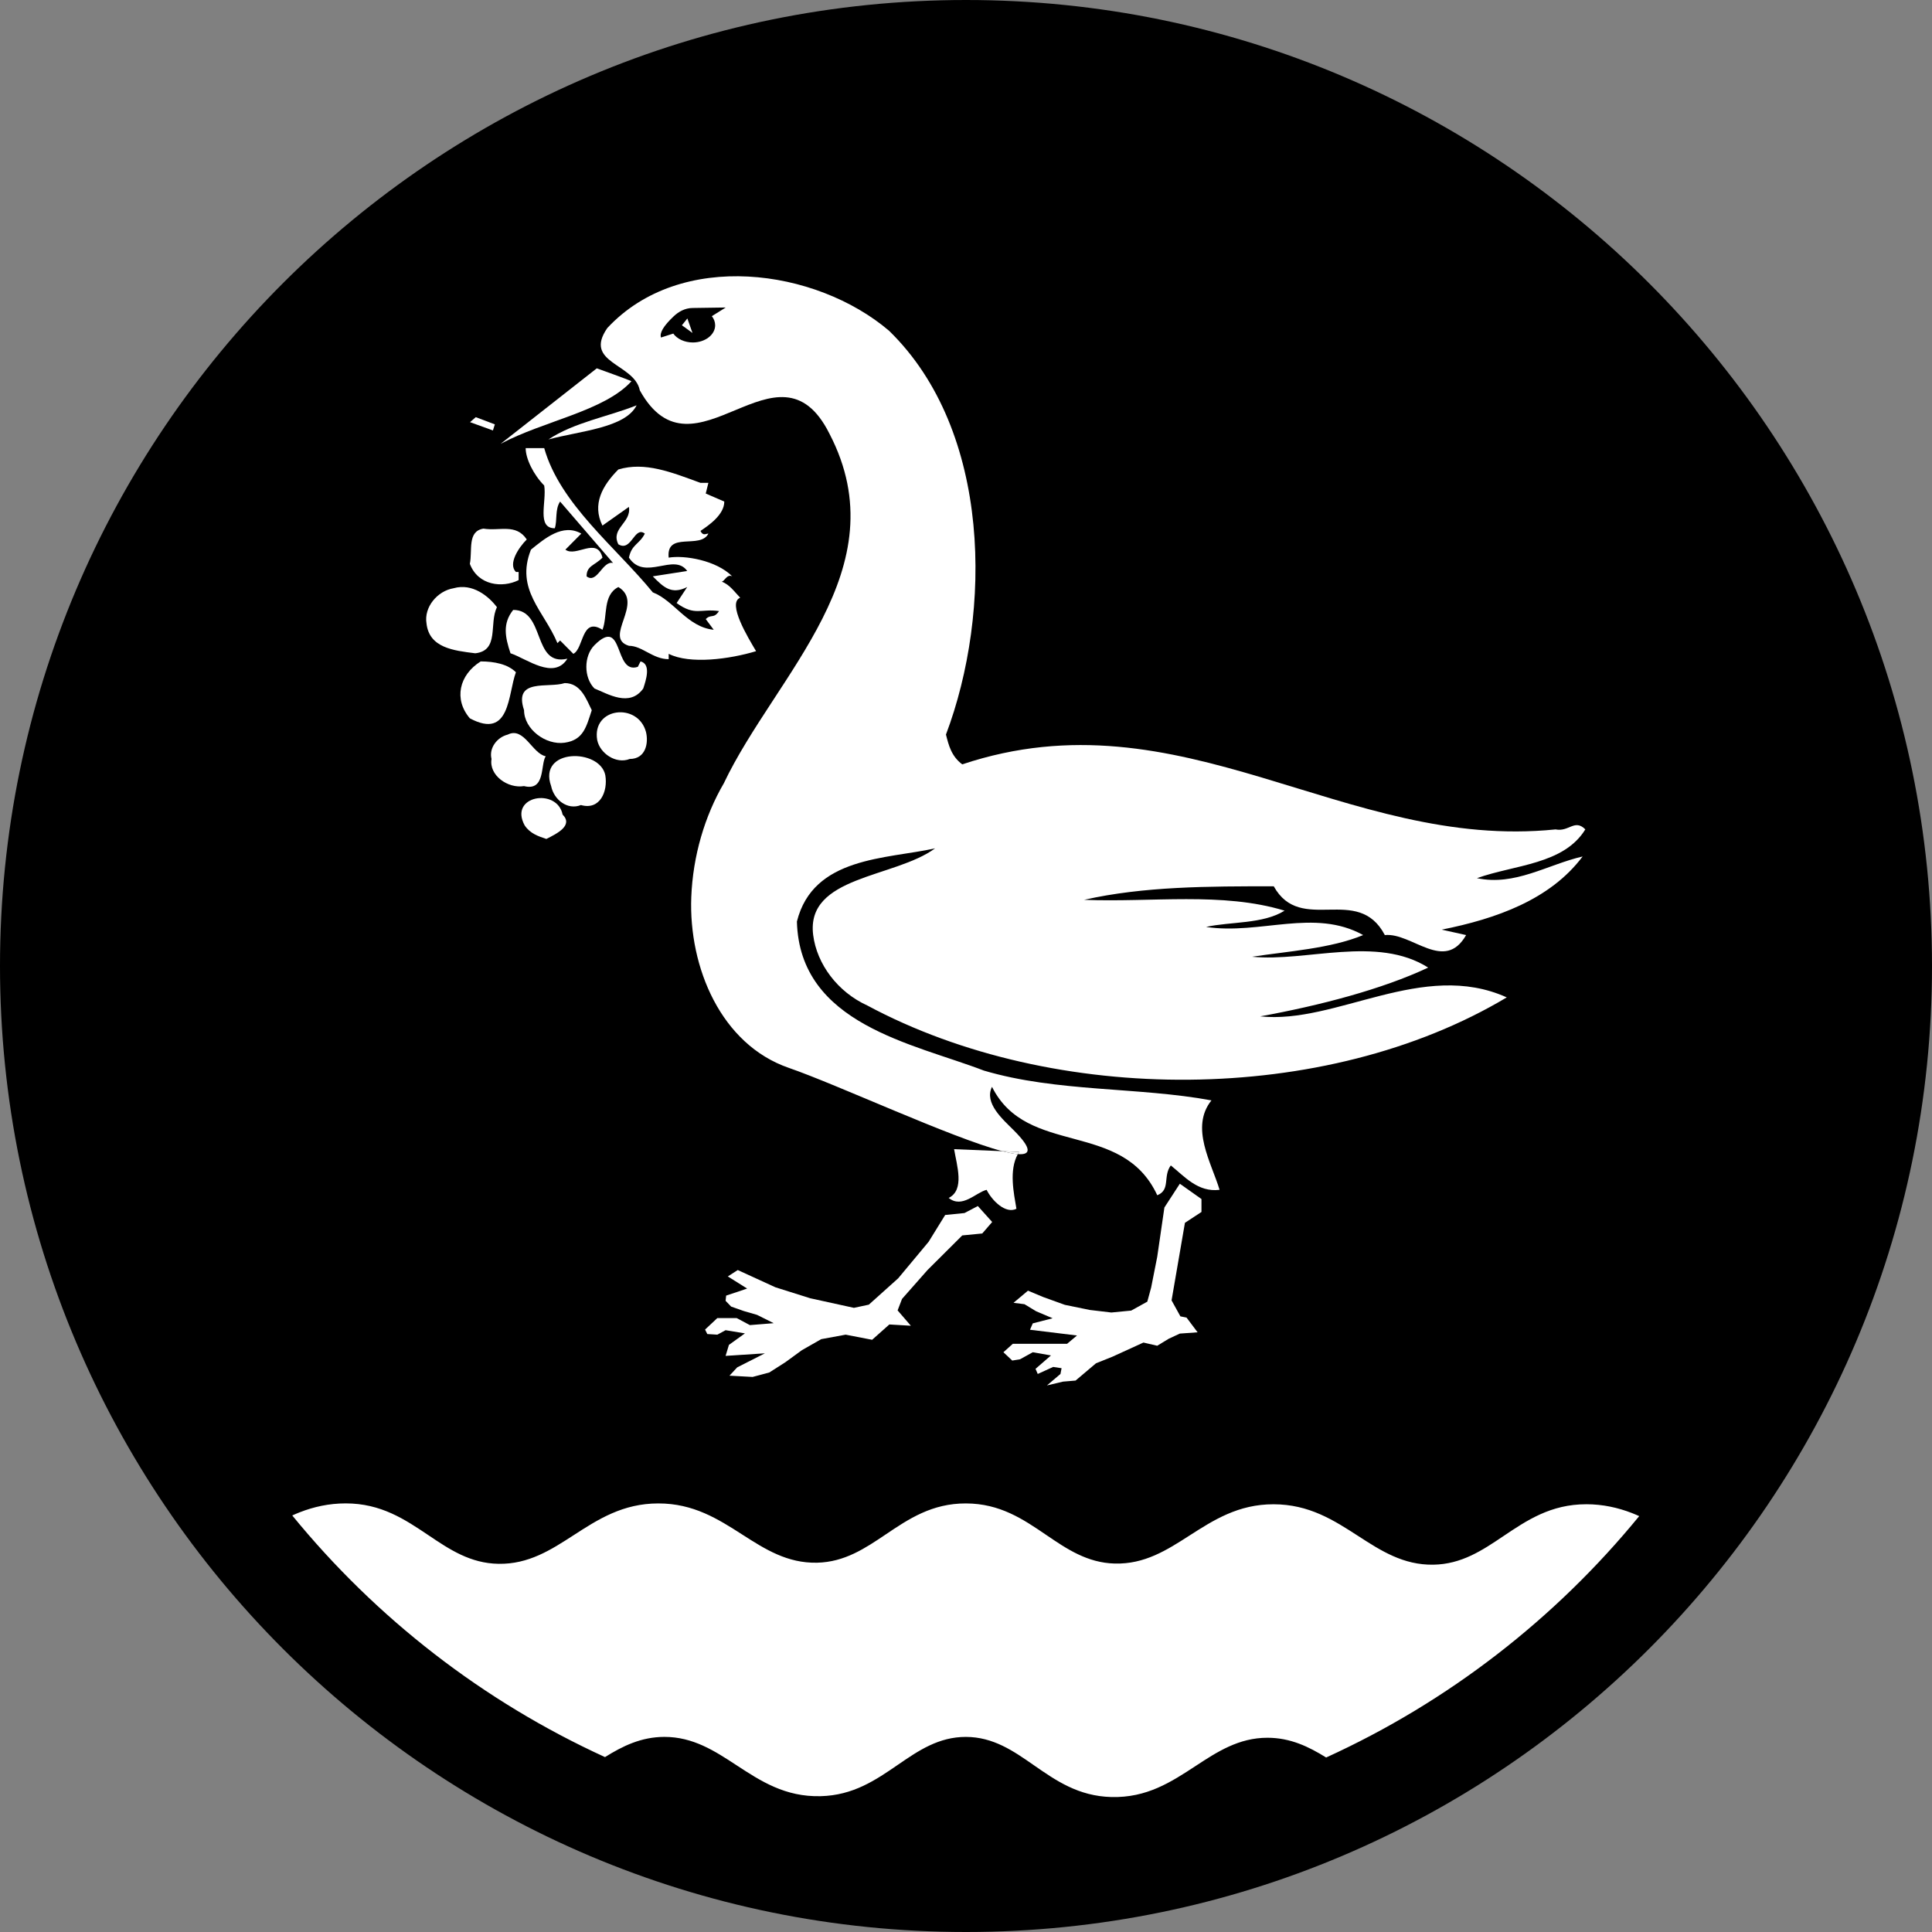
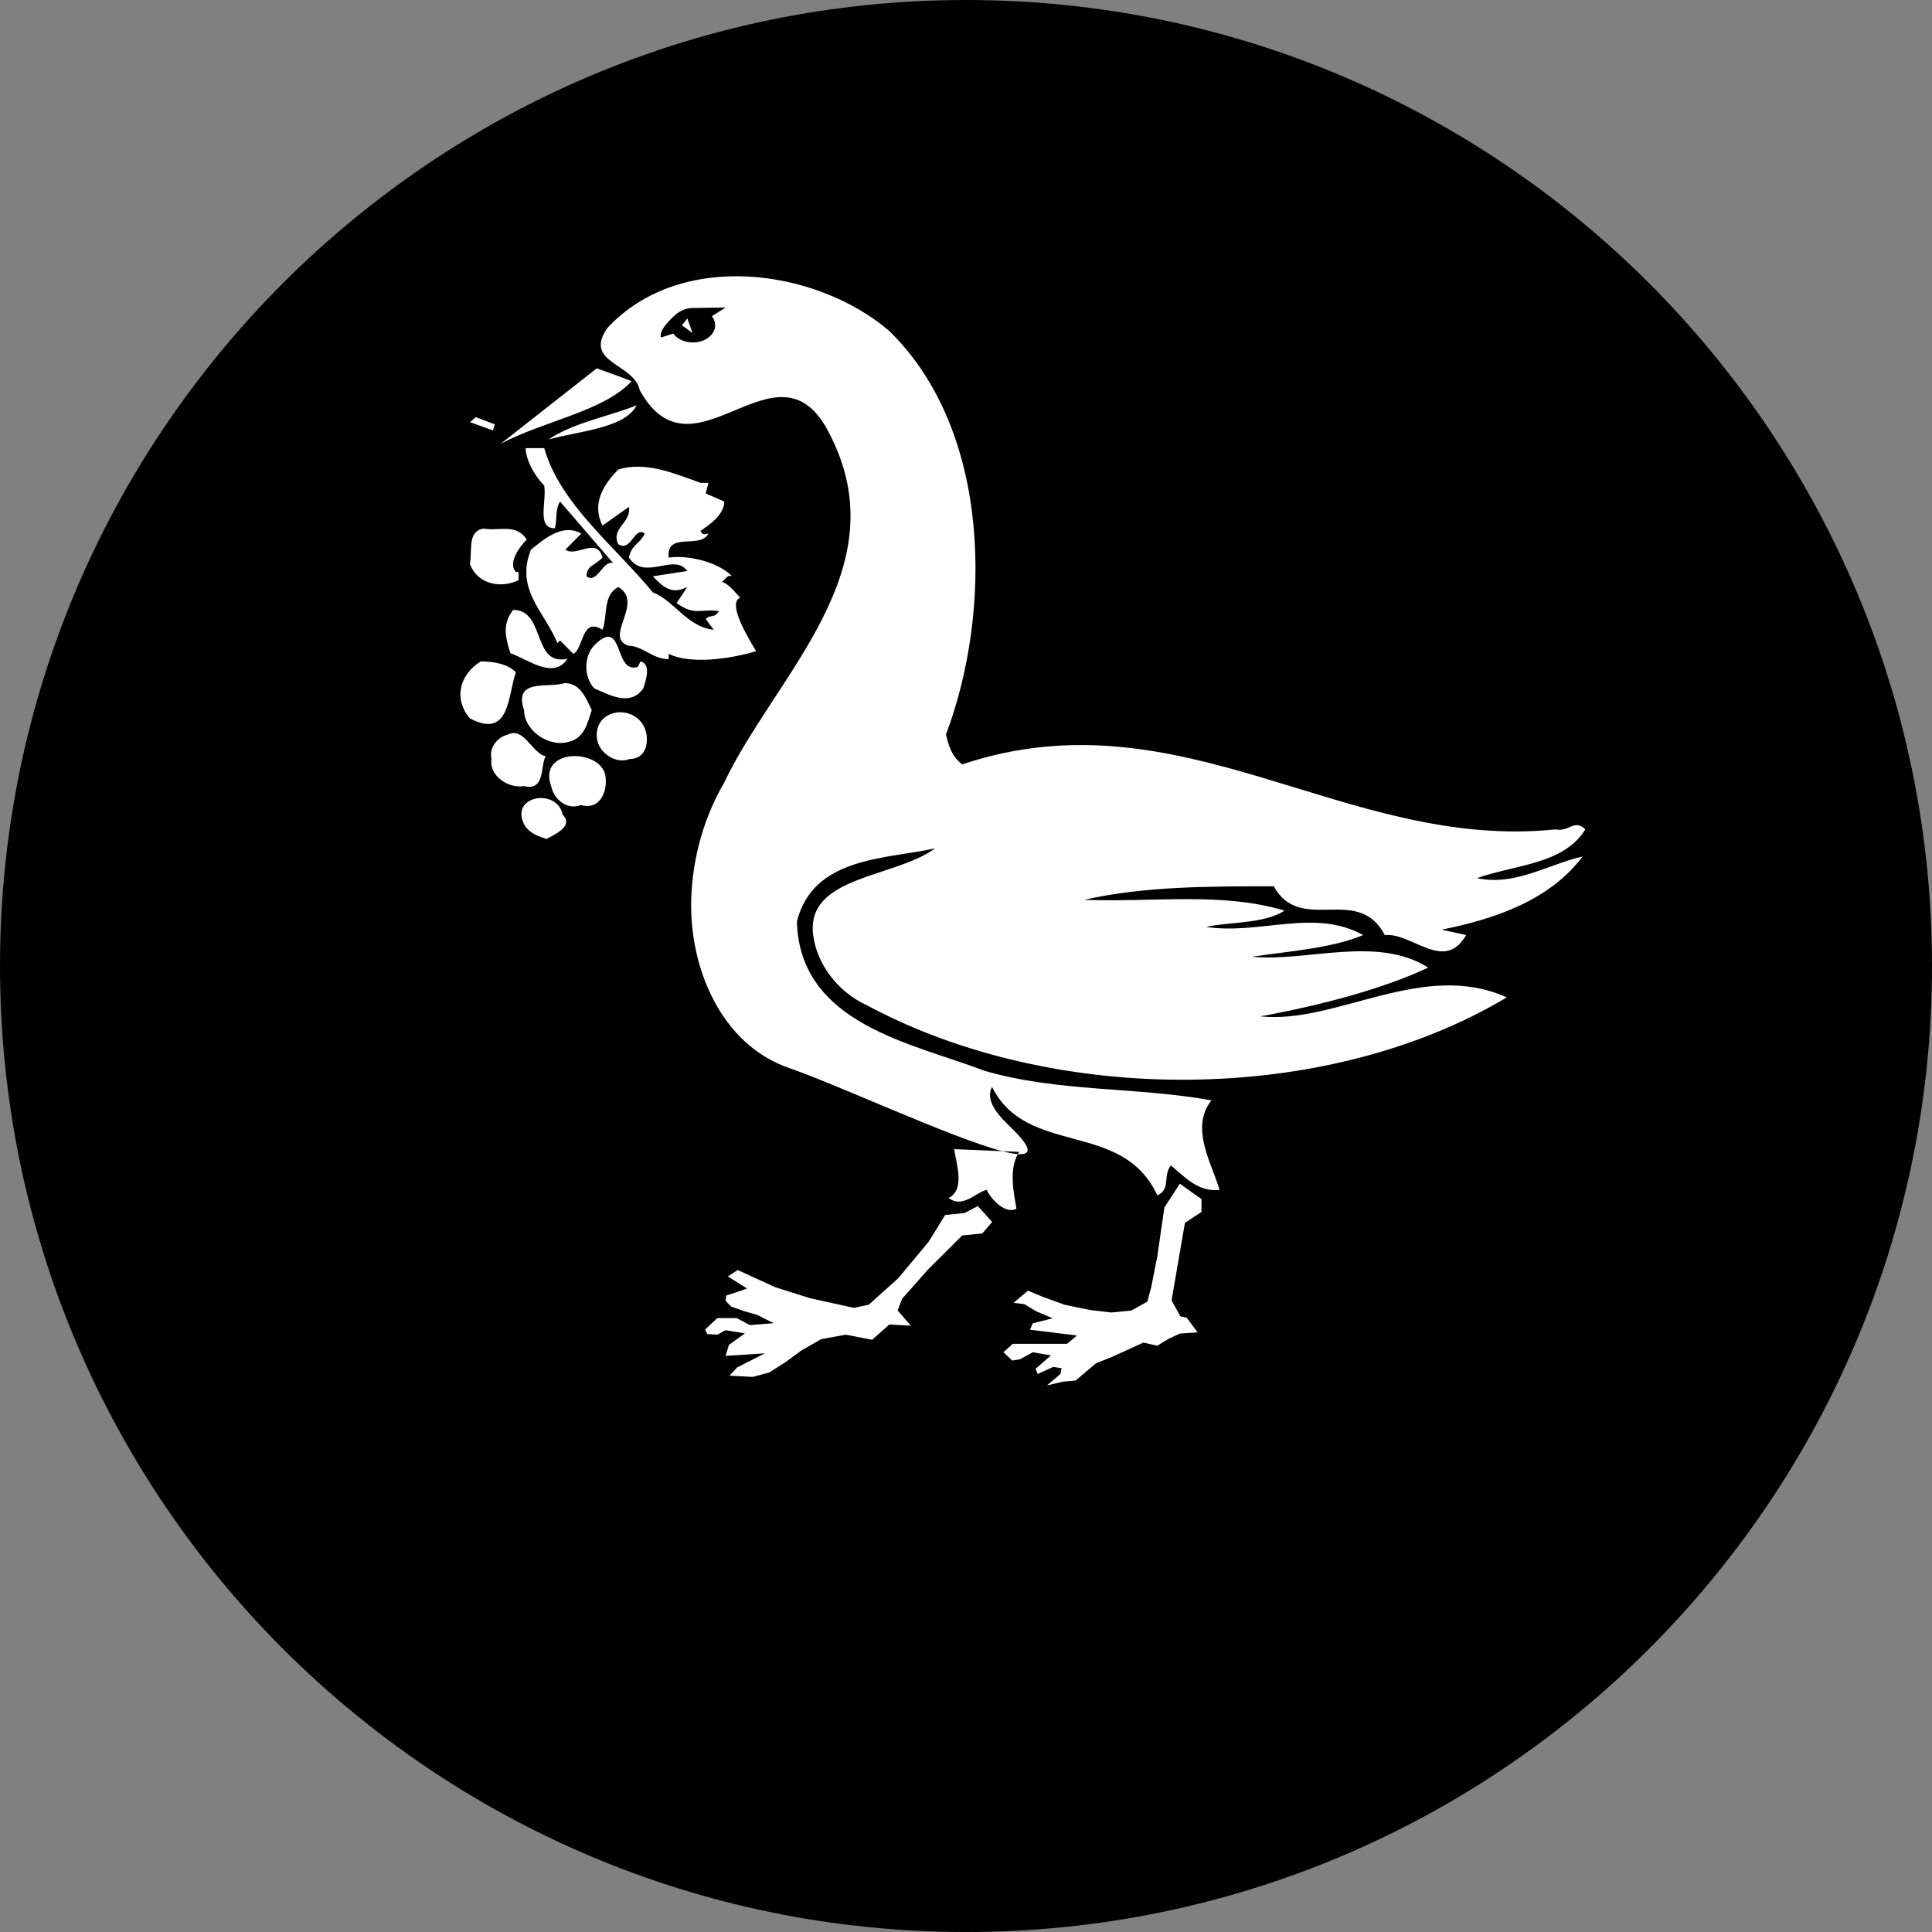
<svg xmlns="http://www.w3.org/2000/svg" id="Layer_1" data-name="Layer 1" viewBox="0 0 1000 1000">
  <rect x="0" y="0" width="1000" height="1000" fill="#808080" stroke="none" />
  <defs>
    <style> .cls-1 { fill: url(#radial-gradient); } .cls-2 { fill: #fff; } </style>
    <radialGradient id="radial-gradient" cx="500" cy="500" fx="500" fy="500" r="500" gradientUnits="userSpaceOnUse">
      <stop offset="0" stop-color="hsl(122, 100%, 25%)" />
      <stop offset="1" stop-color="hsl(122, 100%, 19%)" />
    </radialGradient>
  </defs>
  <path class="cls-1" d="M500,0h0C775.96,0,1000,224.04,1000,500h0c0,275.96-224.04,500-500,500h0C224.04,1000,0,775.96,0,500H0C0,224.04,224.04,0,500,0Z" />
  <g>
    <path class="cls-2" d="M493.84,594.81c1.4,8.42,5.61,21.04-2.8,25.25,7.01,5.61,14.02-2.8,19.63-4.21,2.81,5.61,9.82,12.62,15.43,9.82-1.34-8.04-3.94-19.91.72-28.29-2.1-.16-4.8-.7-7.97-1.53l-25-1.04Z" />
    <path class="cls-2" d="M820.58,429.3c-5.61-5.61-8.41,1.4-15.43,0-109.38,11.22-193.52-71.54-307.1-33.67-5.61-4.21-7.01-9.82-8.42-15.43,23.84-63.12,23.84-157.1-29.45-209-37.86-32.26-107.98-42.08-145.84-1.4-12.62,18.24,14.02,18.24,16.83,32.26,28.05,50.5,71.52-30.86,98.16,22.44,36.46,70.13-28.05,124.84-54.69,180.95-9.82,16.83-16.01,37.52-16.83,58.91-1.4,36.47,15.49,76.29,50.48,88.37,25.16,8.68,84.22,36.22,110.54,43.12l8.65.36c-.25.38-.47.77-.68,1.16,6.83.53,7.45-2.81-2.12-12.38-5.61-5.61-15.42-14.03-11.22-22.44,18.23,36.47,67.31,16.83,85.54,56.11,7.01-2.81,2.8-9.82,7.01-15.43,7.01,5.61,14.02,14.03,25.24,12.62-4.21-14.03-15.42-32.26-4.21-46.29-37.86-7.01-79.93-4.21-117.8-15.43-36.46-14.03-95.36-23.84-96.76-77.15,8.41-33.66,46.28-32.26,71.52-37.87-21.04,15.43-67.02,14.2-63.1,44.88,1.91,14.99,12.62,29.46,28.05,36.47,96.76,51.9,236.99,51.9,330.95-4.21-43.47-19.64-88.34,14.03-127.61,9.82,30.85-5.61,63.1-14.03,86.94-25.25-26.64-16.83-63.11-2.81-91.15-5.61,18.23-2.81,40.67-4.21,57.49-11.22-25.24-14.03-53.29,0-81.33-4.21,12.62-2.81,29.45-1.41,40.66-8.42-32.25-9.82-68.72-4.21-103.77-5.61,30.85-7.01,64.5-7.01,98.16-7.01,14.02,25.25,43.47-1.4,57.5,25.25,14.02-1.4,30.85,19.64,42.07,0l-12.62-2.81c28.05-5.61,56.09-15.43,72.92-37.87-18.23,4.21-35.06,15.43-54.69,11.22,19.63-7.01,44.87-7.01,56.09-25.25ZM370.17,168.33c0,4.93-5.18,8.93-11.56,8.93-4.35,0-8.15-1.85-10.12-4.6l-6.36,2.04c-.84-2.39,1.35-6.06,6.57-10.98,2.39-2.25,5.7-4.31,9.9-4.31l17.04-.25-7.2,4.49c1.09,1.36,1.72,2.97,1.72,4.69Z" />
-     <path class="cls-2" d="M518.85,595.86c3.17.83,5.86,1.36,7.97,1.53.22-.39.43-.79.68-1.16l-8.65-.36Z" />
    <polygon class="cls-2" points="352.95 168.36 358.43 172.34 355.78 164.84 352.95 168.36" />
    <path class="cls-2" d="M391.34,337.03c-4.11-6.92-15.08-24.89-8.22-27.66-2.74-2.76-5.48-6.91-9.6-8.3,1.37,0,2.74-4.15,5.48-2.76-8.22-8.3-24.68-11.06-32.9-9.68-1.37-13.83,16.45-4.15,20.56-12.44-1.37,0-2.74,1.38-4.11-1.38,4.11-2.77,12.34-8.3,12.34-15.21l-9.6-4.15,1.37-5.53h-4.11c-15.08-5.53-28.79-11.06-42.5-6.92-8.23,8.3-13.71,17.98-8.23,29.04l13.71-9.68c1.37,8.3-9.6,11.06-5.48,19.36,6.85,4.15,8.22-9.68,13.71-5.53-2.74,5.53-6.85,5.53-8.22,12.44,8.22,12.44,23.31-2.77,30.16,6.91l-17.82,2.77c5.48,5.53,9.6,9.68,17.82,5.53l-5.48,8.3c9.6,6.91,12.34,2.76,21.94,4.15-2.74,4.15-4.11,1.38-6.86,4.15l4.12,5.53c-13.71-1.38-20.56-15.21-31.53-19.36-19.19-23.51-47.99-45.63-56.21-74.67h-9.6c0,5.53,4.11,13.83,9.6,19.36,1.37,8.3-4.11,22.13,5.48,22.13,1.37-4.15,0-9.68,2.74-13.83l27.42,31.81c-5.48-1.38-8.23,11.06-13.71,6.91,0-5.53,4.11-5.53,8.22-9.68-2.74-11.06-13.71,0-19.19-4.15l8.23-8.3c-9.6-5.53-19.19,2.76-26.05,8.3-8.23,20.74,6.85,31.81,13.71,48.4l1.37-1.38,6.86,6.91c5.48-2.77,4.11-19.36,15.08-12.45,2.74-6.92,0-17.98,8.23-22.12,13.71,8.3-8.23,26.27,5.48,30.42,6.85,0,12.34,6.92,20.56,6.92v-2.77c10.97,5.53,31.53,2.77,45.24-1.38Z" />
    <polygon class="cls-2" points="256.13 219.65 246.26 215.93 243.29 218.51 255.14 222.8 256.13 219.65" />
    <path class="cls-2" d="M326.84,197.33c-2.01-1-17.95-6.68-17.95-6.68l-49.78,39.08c22.34-11.92,53.64-16.9,67.73-32.4Z" />
    <path class="cls-2" d="M265.63,315.69c-5.61,7.02-4.2,14.03-1.4,22.44,8.41,2.81,22.44,14.03,29.45,2.81-18.23,4.21-11.22-25.25-28.05-25.25Z" />
    <path class="cls-2" d="M268.44,300.26v-4.21h-1.4c-4.2-4.21,1.4-12.62,5.61-16.83-5.61-8.42-14.02-4.21-22.44-5.61-8.42,1.4-5.61,11.22-7.01,18.24,4.21,11.22,16.83,12.62,25.24,8.42Z" />
    <path class="cls-2" d="M329.51,209.79c-14.72,5.89-32.39,8.84-45.64,17.67,16.2-4.42,39.76-5.89,45.64-17.67Z" />
    <polygon class="cls-2" points="602.69 625 598.98 650.52 595.84 666.39 593.84 673.74 585.5 678.36 575.22 679.35 564.03 678.03 551.18 675.39 539.98 671.35 532.08 668.05 524.6 674.33 530.28 675.06 536.27 678.69 544.84 682.33 534.56 684.97 533.13 688.28 557.46 691.25 552.32 695.55 524.22 695.55 519.37 699.92 523.94 704.22 527.99 703.55 534.56 699.92 543.98 701.57 535.99 708.51 537.13 711.16 545.12 707.52 549.47 708.18 548.89 711.16 541.89 717.1 550.23 715.12 556.71 714.58 567.27 705.65 575.79 702.23 591.84 694.9 598.98 696.56 604.97 692.91 610.68 690.26 619.88 689.6 614.17 682 610.97 681.34 606.4 673.07 613.32 632.93 621.88 627.31 621.88 620.63 610.68 612.7 602.69 625" />
    <path class="cls-2" d="M282.46,391.44c-7.01-1.4-11.22-15.43-19.63-11.22-5.61,1.4-9.82,7.01-8.42,12.63-1.4,8.42,8.42,15.43,16.83,14.03,11.22,2.81,8.41-11.22,11.22-15.43Z" />
    <path class="cls-2" d="M331.54,342.34l-1.4,2.81c-12.62,4.21-7.01-26.65-22.44-11.22-5.61,5.61-5.61,16.83,0,22.44,7.01,2.81,18.23,9.82,25.24,0,1.4-4.21,4.21-12.63-1.4-14.03Z" />
    <path class="cls-2" d="M309.11,383.02c1.4,7.01,9.82,12.62,16.83,9.82,8.41,0,9.82-8.42,8.41-14.03-4.21-15.43-28.05-12.62-25.24,4.21Z" />
    <path class="cls-2" d="M271.25,367.59c0,9.82,11.22,18.24,21.03,16.83,9.82-1.4,11.22-8.41,14.02-16.83-2.8-5.61-5.61-14.03-14.02-14.03-8.41,2.81-26.64-2.81-21.03,14.03Z" />
    <polygon class="cls-2" points="499.21 627.87 489.22 628.87 480.65 642.75 464.89 661.66 449.7 675.29 441.99 676.94 419.38 671.98 401.33 666.29 381.86 657.37 376.72 660.68 386.71 666.95 381.86 668.61 375.86 670.59 375.57 673.3 378.43 676.28 384.99 678.59 391.85 680.58 400.47 684.88 388.13 685.87 381.28 682.23 371.29 682.23 364.95 688.18 366.09 690.49 371.29 690.82 375.57 688.51 385.57 690.16 377.29 696.11 375.57 701.8 395.9 700.48 381.57 707.75 377.57 712.05 389.56 712.7 398.19 710.39 406.47 705.11 415.09 698.83 425.08 693.14 437.71 690.82 451.41 693.47 460.32 685.54 471.46 686.2 464.6 678.26 466.89 672.31 480.08 657.37 498.07 639.45 508.41 638.45 513.55 632.5 506.12 624.24 499.21 627.87" />
    <path class="cls-2" d="M285.27,406.87c1.4,7.01,8.41,12.63,15.42,9.82,9.82,2.81,14.03-7.01,12.62-15.43-2.8-14.03-35.06-14.03-28.05,5.61Z" />
-     <path class="cls-2" d="M257.22,314.29c-4.21-5.61-12.62-12.62-22.44-9.82-8.42,1.4-15.43,9.82-14.02,18.24,1.4,12.62,14.02,14.03,25.24,15.43,12.62-1.4,7.01-15.43,11.22-23.85Z" />
    <path class="cls-2" d="M271.57,427.23c2.81,4.21,7.01,5.61,11.22,7.01,5.61-2.81,14.02-7.01,8.41-12.62-2.8-14.03-28.05-9.82-19.63,5.61Z" />
    <path class="cls-2" d="M267.04,347.96c-4.2-4.21-11.22-5.61-18.23-5.61-11.22,7.01-14.02,19.64-5.61,29.46,21.04,11.22,19.63-12.62,23.84-23.85Z" />
  </g>
-   <path class="cls-2" d="M821.01,778.6c-18.31,0-30.64,8.29-42.95,16.56-10.78,7.25-21.55,14.49-36.16,14.72-15.54.25-27.15-7.25-38.78-14.77-12.73-8.23-25.5-16.48-43.93-16.5-18.25-.02-30.95,8.13-43.6,16.24-11.59,7.44-23.14,14.85-38.61,14.44-14.23-.37-24.82-7.58-35.37-14.75-12.01-8.18-23.99-16.33-41.64-16.37-17.61-.04-29.6,8.02-41.63,16.12-10.55,7.1-21.15,14.23-35.37,14.56-15.45.36-27-7.03-38.59-14.45-12.66-8.11-25.37-16.24-43.63-16.23-18.43.01-31.2,8.27-43.93,16.5-11.63,7.52-23.24,15.02-38.78,14.76-14.61-.23-25.38-7.47-36.16-14.72-12.31-8.27-24.64-16.56-42.94-16.56-8.71,0-16.61,1.81-23.7,4.57-1.36.53-2.67,1.09-3.97,1.68,43.4,53.16,98.72,96.2,161.88,125.07,9.1-5.69,18.71-10.44,30.73-10.46,14.9-.01,26.09,7.31,37.24,14.61,12.65,8.27,25.25,16.52,43.6,16.08,16.95-.41,28.57-8.38,40.13-16.32h0c10.5-7.2,20.97-14.39,35.12-14.36,14.13.03,24.58,7.29,35.05,14.58,11.55,8.03,23.14,16.09,40.2,16.54,18.36.48,30.97-7.78,43.63-16.07,11.14-7.3,22.34-14.63,37.21-14.61,11.85.01,21.36,4.63,30.35,10.22,63.21-28.81,118.58-71.81,162.04-124.94-1.25-.56-2.52-1.11-3.82-1.61-7.08-2.74-14.95-4.54-23.62-4.54Z" />
</svg>